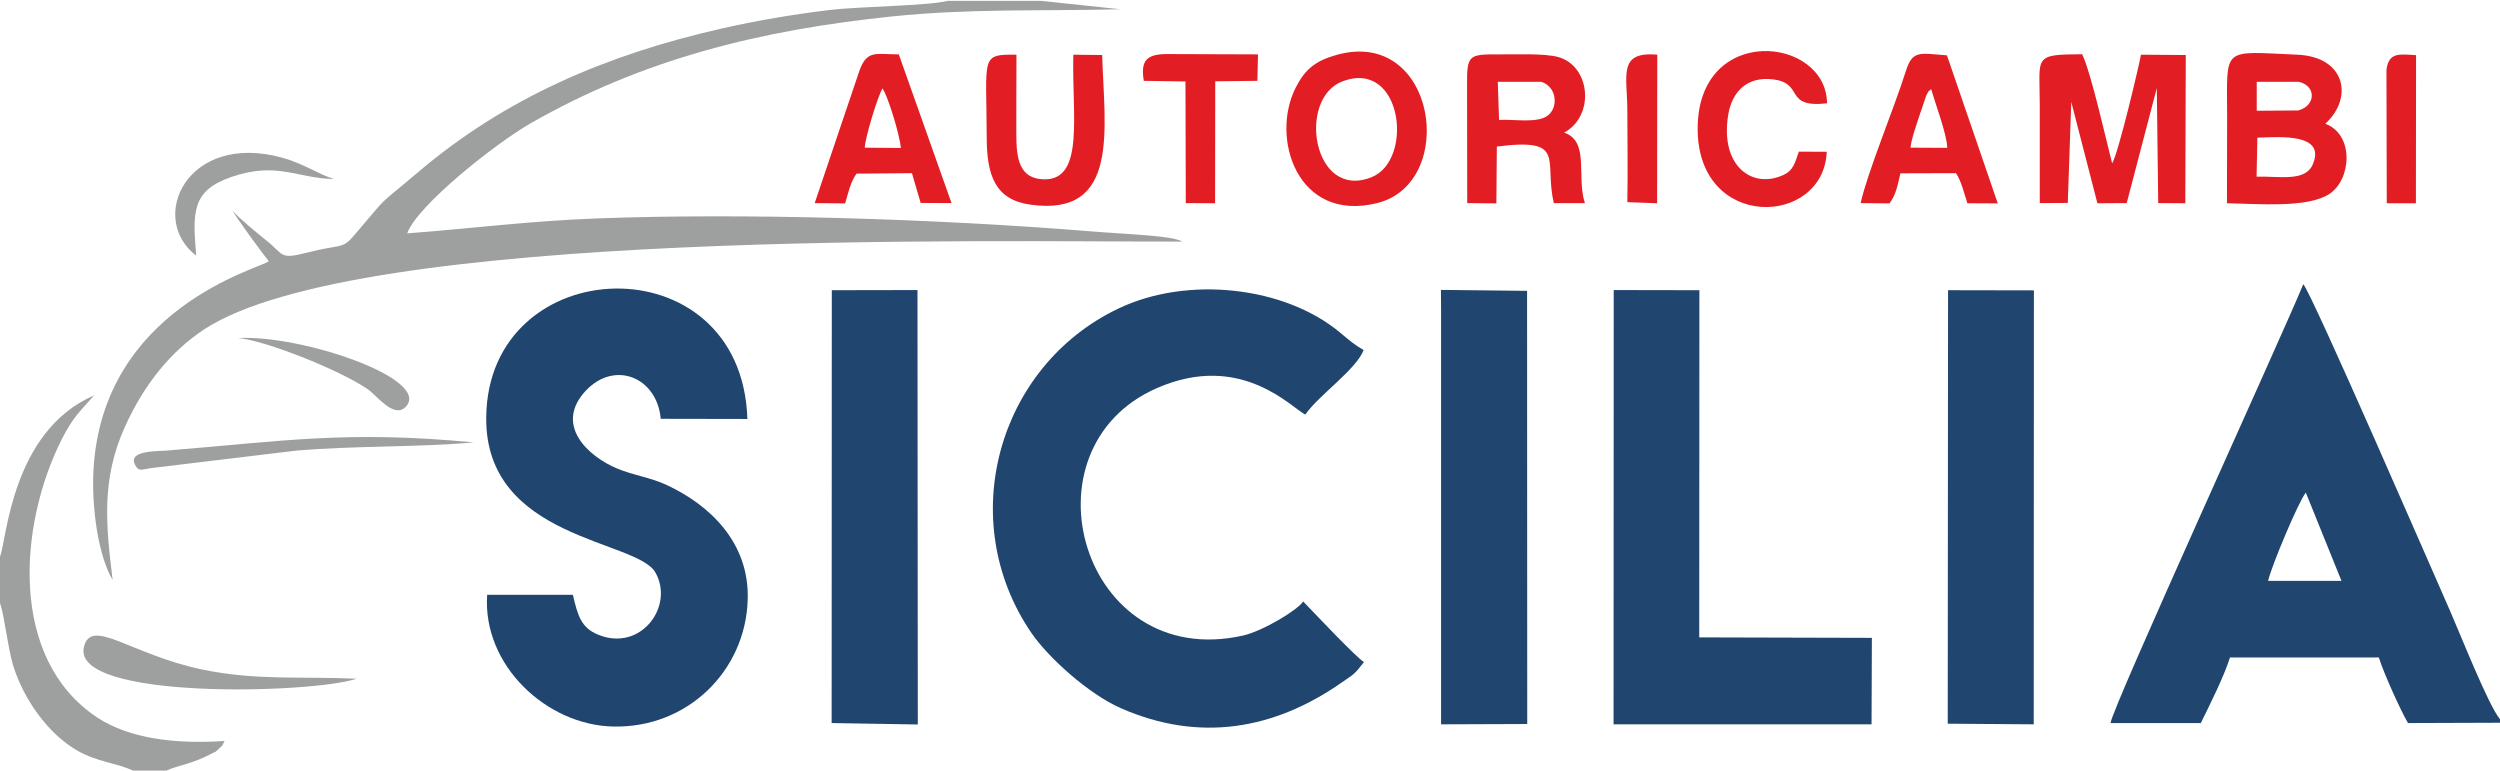
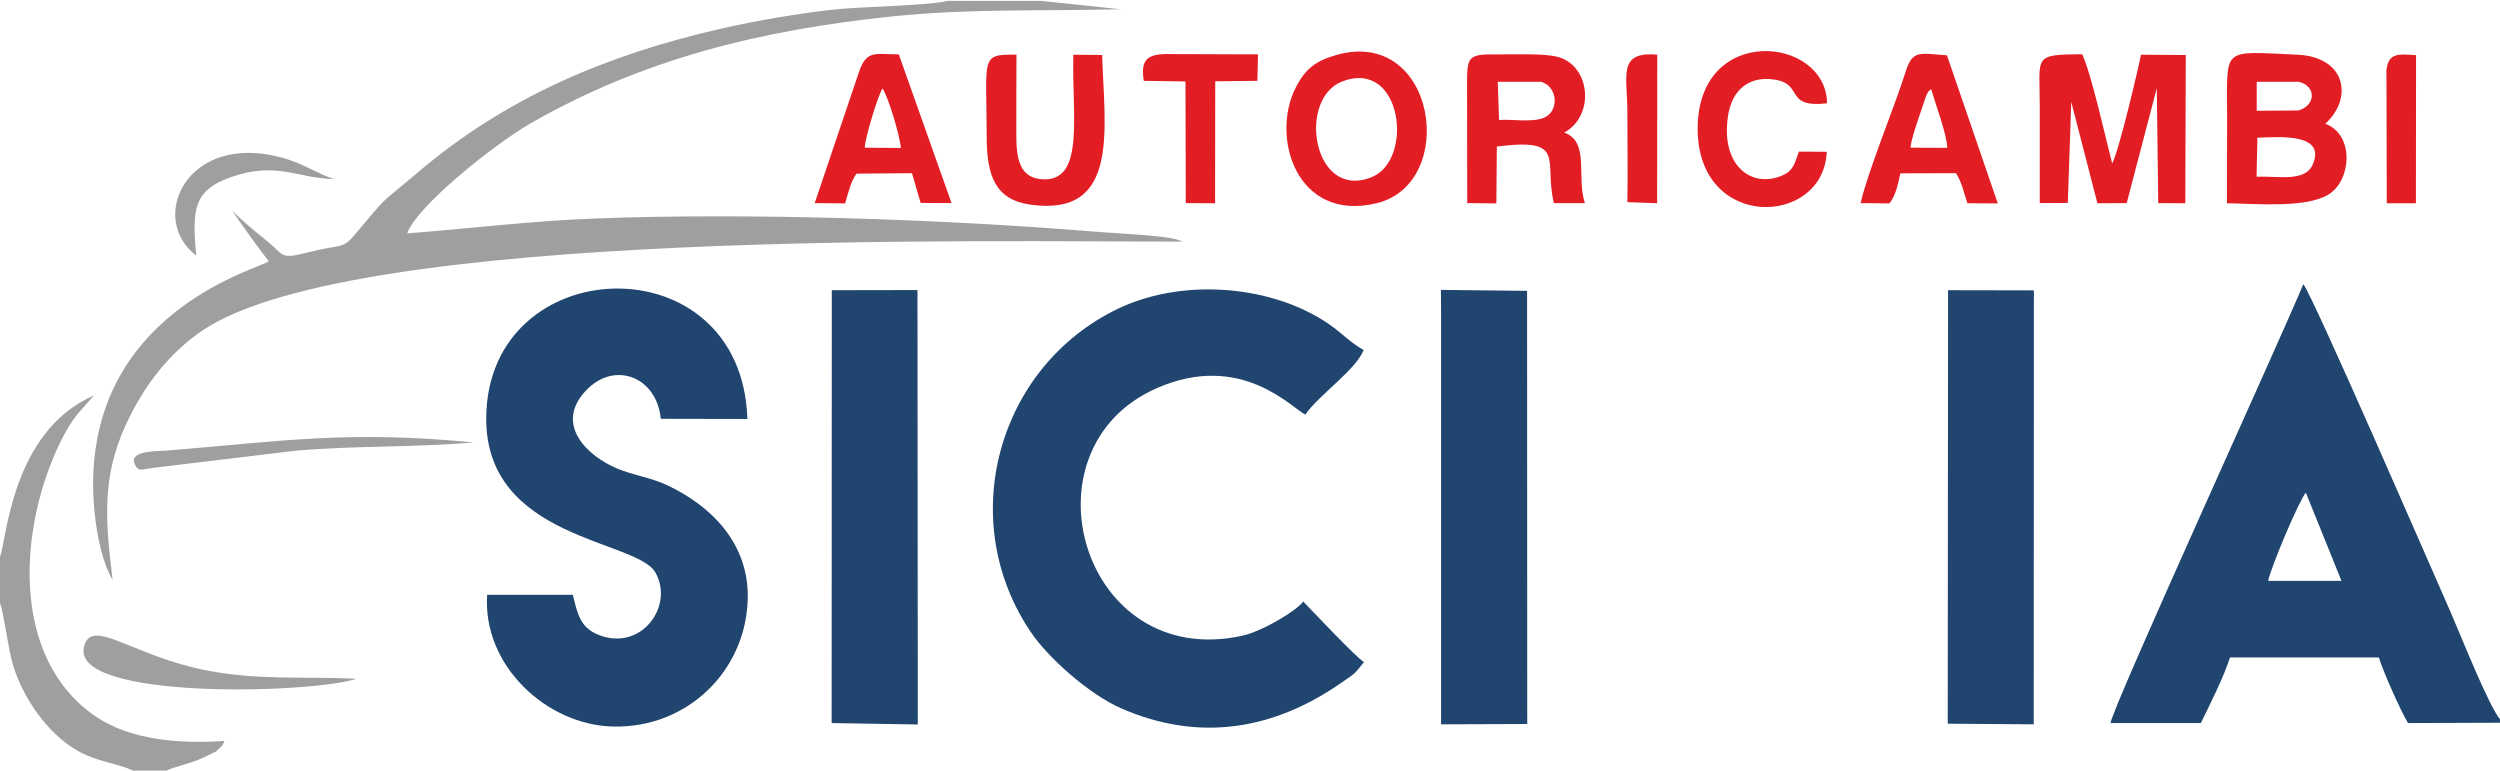
<svg xmlns="http://www.w3.org/2000/svg" xml:space="preserve" width="350px" height="108px" version="1.1" style="shape-rendering:geometricPrecision; text-rendering:geometricPrecision; image-rendering:optimizeQuality; fill-rule:evenodd; clip-rule:evenodd" viewBox="0 0 157.85 48.6">
  <defs>
    <style type="text/css"> .fil0 {fill:#20456F} .fil1 {fill:#9EA09F} .fil2 {fill:#E31D24} </style>
  </defs>
  <g id="Livello_x0020_1">
    <g id="_2194624963520">
      <path class="fil0" d="M86.12 41.75c-0.52,-0.32 -3.2,-3.17 -3.84,-3.83 -0.3,0.51 -2.52,1.87 -3.82,2.16 -10.16,2.26 -14.16,-11.81 -5.41,-15.63 5.36,-2.35 8.59,1.34 9.37,1.67 0.83,-1.21 3.2,-2.83 3.68,-4.07 -0.57,-0.33 -0.89,-0.6 -1.47,-1.09 -3.49,-2.93 -9.65,-3.63 -14.04,-1.52 -7.6,3.64 -10.33,13.37 -5.46,20.48 1.04,1.52 3.58,3.84 5.66,4.75 4.94,2.16 9.65,1.35 13.91,-1.62 0.83,-0.58 0.78,-0.48 1.42,-1.3z" />
      <path class="fil0" d="M143.21 36.62c0.2,-0.92 1.94,-5.05 2.38,-5.57l2.25 5.57 -4.63 0zm14.64 8.96l0 -0.22c-0.73,-0.87 -2.52,-5.4 -3.13,-6.79 -1.03,-2.33 -8.72,-20.04 -9.29,-20.68 -1.38,3.36 -12.09,26.78 -12.17,27.71l5.7 0c0.56,-1.14 1.47,-2.95 1.84,-4.14l9.4 0c0.29,0.94 1.34,3.28 1.84,4.14l5.81 -0.02z" />
      <path class="fil0" d="M36.17 37.5l-5.41 0c-0.31,4.45 3.76,8.24 7.97,8.32 4.67,0.1 8.34,-3.5 8.48,-8 0.12,-3.65 -2.44,-6 -5.09,-7.24 -1.07,-0.5 -2.1,-0.61 -3.15,-1.05 -1.85,-0.77 -4.02,-2.77 -1.96,-4.94 1.81,-1.9 4.47,-0.83 4.71,1.8l5.47 0.01c-0.35,-11.26 -16.4,-10.67 -16.49,-0.09 -0.07,7.7 9.5,7.7 10.68,9.78 1.21,2.12 -0.9,5.02 -3.59,3.94 -1.1,-0.44 -1.31,-1.21 -1.62,-2.53z" />
-       <polygon class="fil0" points="101.88,45.68 118.17,45.68 118.19,40.22 107.29,40.19 107.3,18.27 101.89,18.26 " />
      <path class="fil1" d="M65.73 0l-5.89 0c-1.17,0.31 -5.66,0.36 -7.4,0.57 -2.32,0.28 -4.65,0.67 -6.84,1.17 -7.35,1.66 -13.72,4.41 -19.23,9.1 -2.77,2.35 -1.6,1.15 -4.04,4 -0.73,0.86 -0.84,0.51 -2.96,1.06 -1.76,0.45 -1.42,0.12 -2.54,-0.76 -0.53,-0.43 -1.79,-1.45 -2.15,-1.9 0.14,0.32 1.98,2.83 2.29,3.2 -0.53,0.46 -10.52,2.92 -11.07,13.22 -0.12,2.34 0.3,5.37 1.21,6.9 -0.42,-3.48 -0.73,-6.33 0.78,-9.67 1.22,-2.71 2.93,-4.78 4.99,-6.14 9.77,-6.42 49.85,-5.52 61.78,-5.55 -0.71,-0.39 -3.25,-0.44 -5.95,-0.66 -9.47,-0.77 -21.68,-1.16 -31.08,-0.8 -4.12,0.15 -7.91,0.64 -11.92,0.94 0.63,-1.76 5.58,-5.68 7.78,-6.94 7.12,-4.08 14.55,-5.9 22.87,-6.76 4.99,-0.51 9.41,-0.32 14.38,-0.45l-5.01 -0.53z" />
      <polygon class="fil0" points="90.99,19.55 90.99,45.68 96.43,45.66 96.42,18.31 90.98,18.25 " />
      <polygon class="fil0" points="122.98,45.64 128.41,45.68 128.42,18.28 123,18.27 " />
      <polygon class="fil0" points="52.51,45.6 57.95,45.69 57.93,18.26 52.52,18.27 " />
-       <path class="fil2" d="M128.79 6.58l0 6.19 1.77 -0.01 0.22 -6.38 1.65 6.4 1.85 -0.01 1.9 -7.26 0.09 7.26 1.71 0.01 0.03 -9.36 -2.83 -0.02c-0.08,0.5 -1.41,6.19 -1.82,6.86 -0.42,-1.63 -1.31,-5.64 -1.89,-6.89 -3.14,0.02 -2.68,0.11 -2.68,3.21zm-34.14 0.94l-0.08 -2.41 2.74 0c0.93,0.28 1.11,1.49 0.49,2.07 -0.62,0.6 -2.24,0.27 -3.15,0.34zm50.46 -0.6l-2.62 0.02 0 -1.83 2.66 0c1.14,0.28 1.05,1.53 -0.04,1.81zm5.59 5.86l1.84 0 0.01 -9.35c-1.06,-0.07 -1.74,-0.19 -1.87,0.94l0.02 8.41zm-47.95 -0.07l1.88 0.07 0.01 -9.38c-2.52,-0.23 -1.89,1.35 -1.89,3.54 0,1.91 0.04,3.87 0,5.77zm-30.53 -7.66l2.63 0.04 0.02 7.68 1.85 0.01 0.01 -7.7 2.66 -0.03 0.04 -1.67 -5.82 -0.02c-1.18,0.02 -1.61,0.39 -1.39,1.69zm43.12 4.48l-1.76 -0.01c-0.26,0.74 -0.35,1.19 -0.99,1.48 -1.97,0.9 -4,-0.59 -3.47,-3.81 0.24,-1.46 1.2,-2.44 2.84,-2.23 2,0.25 0.63,1.82 3.4,1.51 -0.05,-4.25 -8.14,-5.06 -8.17,1.57 -0.03,6.52 7.96,6.23 8.15,1.49zm-60.74 -0.26c0.03,-0.66 0.82,-3.25 1.12,-3.74 0.36,0.52 1.1,2.98 1.16,3.76l-2.28 -0.02zm-3.16 3.5l1.92 0.02c0.2,-0.67 0.35,-1.38 0.72,-1.88l3.5 -0.03 0.55 1.88 1.95 0.01 -3.33 -9.39c-1.48,-0.01 -2,-0.28 -2.48,1.01l-2.83 8.38zm69.19 -3.5c0.06,-0.6 0.34,-1.32 0.53,-1.93l0.47 -1.38c0.25,-0.46 0.07,-0.14 0.3,-0.39 0.24,0.84 1,2.86 1.02,3.71l-2.32 -0.01zm-3.15 3.5l1.82 0.02c0.41,-0.53 0.53,-1.19 0.69,-1.9l3.51 -0.01c0.35,0.53 0.51,1.26 0.72,1.9l1.92 0.01 -3.21 -9.35c-1.75,-0.13 -2.18,-0.35 -2.61,1.04 -0.75,2.36 -2.41,6.35 -2.84,8.29zm-47.89 -9.35l-1.82 -0.02c-0.1,3.78 0.72,7.88 -1.81,7.87 -1.63,-0.01 -1.79,-1.35 -1.79,-2.86 0,-1.67 0,-3.34 0.01,-5.01 -2.31,-0.03 -1.89,0.11 -1.88,5.19 0,2.48 0.56,3.98 2.78,4.28 5.68,0.79 4.64,-4.87 4.51,-9.45zm15.18 1.66c3.78,-1.42 4.52,4.97 1.84,6.05 -3.72,1.5 -4.73,-4.97 -1.84,-6.05zm-0.37 -1.67c-1.36,0.38 -2,0.92 -2.58,2.05 -1.63,3.17 0.08,8.56 5.13,7.31 5.14,-1.27 3.74,-11.11 -2.55,-9.36zm8.23 1.89l0.01 7.47 1.84 0.02 0.03 -3.59c4.46,-0.57 2.95,0.85 3.6,3.57l1.96 0c-0.55,-1.65 0.32,-3.9 -1.31,-4.45 1.95,-1.06 1.67,-4.19 -0.36,-4.77 -0.89,-0.25 -2.77,-0.16 -3.77,-0.17 -1.9,-0.01 -2.01,0.04 -2,1.92zm49.9 3.34c1.43,-0.05 4.41,-0.3 3.47,1.75 -0.51,1.04 -2.13,0.67 -3.52,0.71l0.05 -2.46zm-1.91 -1.33l-0.01 5.47c1.9,0.03 5.04,0.32 6.44,-0.57 1.43,-0.91 1.61,-3.77 -0.23,-4.45 1.79,-1.64 1.28,-4.22 -1.75,-4.36 -4.86,-0.21 -4.45,-0.56 -4.45,3.91z" />
+       <path class="fil2" d="M128.79 6.58l0 6.19 1.77 -0.01 0.22 -6.38 1.65 6.4 1.85 -0.01 1.9 -7.26 0.09 7.26 1.71 0.01 0.03 -9.36 -2.83 -0.02c-0.08,0.5 -1.41,6.19 -1.82,6.86 -0.42,-1.63 -1.31,-5.64 -1.89,-6.89 -3.14,0.02 -2.68,0.11 -2.68,3.21zm-34.14 0.94l-0.08 -2.41 2.74 0c0.93,0.28 1.11,1.49 0.49,2.07 -0.62,0.6 -2.24,0.27 -3.15,0.34zm50.46 -0.6l-2.62 0.02 0 -1.83 2.66 0c1.14,0.28 1.05,1.53 -0.04,1.81zm5.59 5.86l1.84 0 0.01 -9.35c-1.06,-0.07 -1.74,-0.19 -1.87,0.94l0.02 8.41zm-47.95 -0.07l1.88 0.07 0.01 -9.38c-2.52,-0.23 -1.89,1.35 -1.89,3.54 0,1.91 0.04,3.87 0,5.77zm-30.53 -7.66l2.63 0.04 0.02 7.68 1.85 0.01 0.01 -7.7 2.66 -0.03 0.04 -1.67 -5.82 -0.02c-1.18,0.02 -1.61,0.39 -1.39,1.69zm43.12 4.48l-1.76 -0.01c-0.26,0.74 -0.35,1.19 -0.99,1.48 -1.97,0.9 -4,-0.59 -3.47,-3.81 0.24,-1.46 1.2,-2.44 2.84,-2.23 2,0.25 0.63,1.82 3.4,1.51 -0.05,-4.25 -8.14,-5.06 -8.17,1.57 -0.03,6.52 7.96,6.23 8.15,1.49zm-60.74 -0.26c0.03,-0.66 0.82,-3.25 1.12,-3.74 0.36,0.52 1.1,2.98 1.16,3.76l-2.28 -0.02zm-3.16 3.5l1.92 0.02c0.2,-0.67 0.35,-1.38 0.72,-1.88l3.5 -0.03 0.55 1.88 1.95 0.01 -3.33 -9.39c-1.48,-0.01 -2,-0.28 -2.48,1.01zm69.19 -3.5c0.06,-0.6 0.34,-1.32 0.53,-1.93l0.47 -1.38c0.25,-0.46 0.07,-0.14 0.3,-0.39 0.24,0.84 1,2.86 1.02,3.71l-2.32 -0.01zm-3.15 3.5l1.82 0.02c0.41,-0.53 0.53,-1.19 0.69,-1.9l3.51 -0.01c0.35,0.53 0.51,1.26 0.72,1.9l1.92 0.01 -3.21 -9.35c-1.75,-0.13 -2.18,-0.35 -2.61,1.04 -0.75,2.36 -2.41,6.35 -2.84,8.29zm-47.89 -9.35l-1.82 -0.02c-0.1,3.78 0.72,7.88 -1.81,7.87 -1.63,-0.01 -1.79,-1.35 -1.79,-2.86 0,-1.67 0,-3.34 0.01,-5.01 -2.31,-0.03 -1.89,0.11 -1.88,5.19 0,2.48 0.56,3.98 2.78,4.28 5.68,0.79 4.64,-4.87 4.51,-9.45zm15.18 1.66c3.78,-1.42 4.52,4.97 1.84,6.05 -3.72,1.5 -4.73,-4.97 -1.84,-6.05zm-0.37 -1.67c-1.36,0.38 -2,0.92 -2.58,2.05 -1.63,3.17 0.08,8.56 5.13,7.31 5.14,-1.27 3.74,-11.11 -2.55,-9.36zm8.23 1.89l0.01 7.47 1.84 0.02 0.03 -3.59c4.46,-0.57 2.95,0.85 3.6,3.57l1.96 0c-0.55,-1.65 0.32,-3.9 -1.31,-4.45 1.95,-1.06 1.67,-4.19 -0.36,-4.77 -0.89,-0.25 -2.77,-0.16 -3.77,-0.17 -1.9,-0.01 -2.01,0.04 -2,1.92zm49.9 3.34c1.43,-0.05 4.41,-0.3 3.47,1.75 -0.51,1.04 -2.13,0.67 -3.52,0.71l0.05 -2.46zm-1.91 -1.33l-0.01 5.47c1.9,0.03 5.04,0.32 6.44,-0.57 1.43,-0.91 1.61,-3.77 -0.23,-4.45 1.79,-1.64 1.28,-4.22 -1.75,-4.36 -4.86,-0.21 -4.45,-0.56 -4.45,3.91z" />
      <path class="fil1" d="M0 35.09l0 2.93c0.26,0.7 0.49,2.81 0.82,3.91 0.63,2.09 2.18,4.34 4.08,5.42 1.28,0.72 2.4,0.75 3.5,1.25l2.12 0c0.59,-0.3 1.62,-0.41 2.84,-1.07 0.37,-0.2 0.17,-0.03 0.44,-0.29 0.41,-0.4 0.12,-0.05 0.38,-0.51 -2.98,0.2 -5.96,-0.1 -8.07,-1.5 -5.56,-3.71 -4.94,-12.15 -2.2,-17.57 0.73,-1.43 1.14,-1.72 2.03,-2.75 -5.24,2.27 -5.52,9.2 -5.94,10.18z" />
      <path class="fil1" d="M22.51 42.8c-3.49,-0.16 -6.31,0.13 -9.74,-0.58 -4.53,-0.95 -7.01,-3.32 -7.47,-1.43 -0.82,3.39 14.49,2.95 17.21,2.01z" />
      <path class="fil1" d="M29.91 27.88c-8.01,-0.77 -12.04,-0.08 -19.44,0.52 -0.52,0.04 -2.43,-0.02 -1.94,0.9 0.24,0.45 0.39,0.29 1.03,0.2l9.13 -1.1c3.73,-0.32 7.57,-0.2 11.22,-0.52z" />
      <path class="fil1" d="M12.39 16.09c-0.24,-2.79 -0.27,-4.11 2.22,-4.97 2.89,-1 4.17,0.1 6.48,0.13 -1,-0.31 -1.9,-0.96 -3.24,-1.34 -6.04,-1.68 -8.55,3.82 -5.46,6.18z" />
-       <path class="fil1" d="M15.03 21.29c1.66,0.13 6.36,1.99 8.16,3.21 0.59,0.39 1.68,1.92 2.43,1.13 1.67,-1.75 -6.56,-4.56 -10.59,-4.34z" />
    </g>
  </g>
</svg>